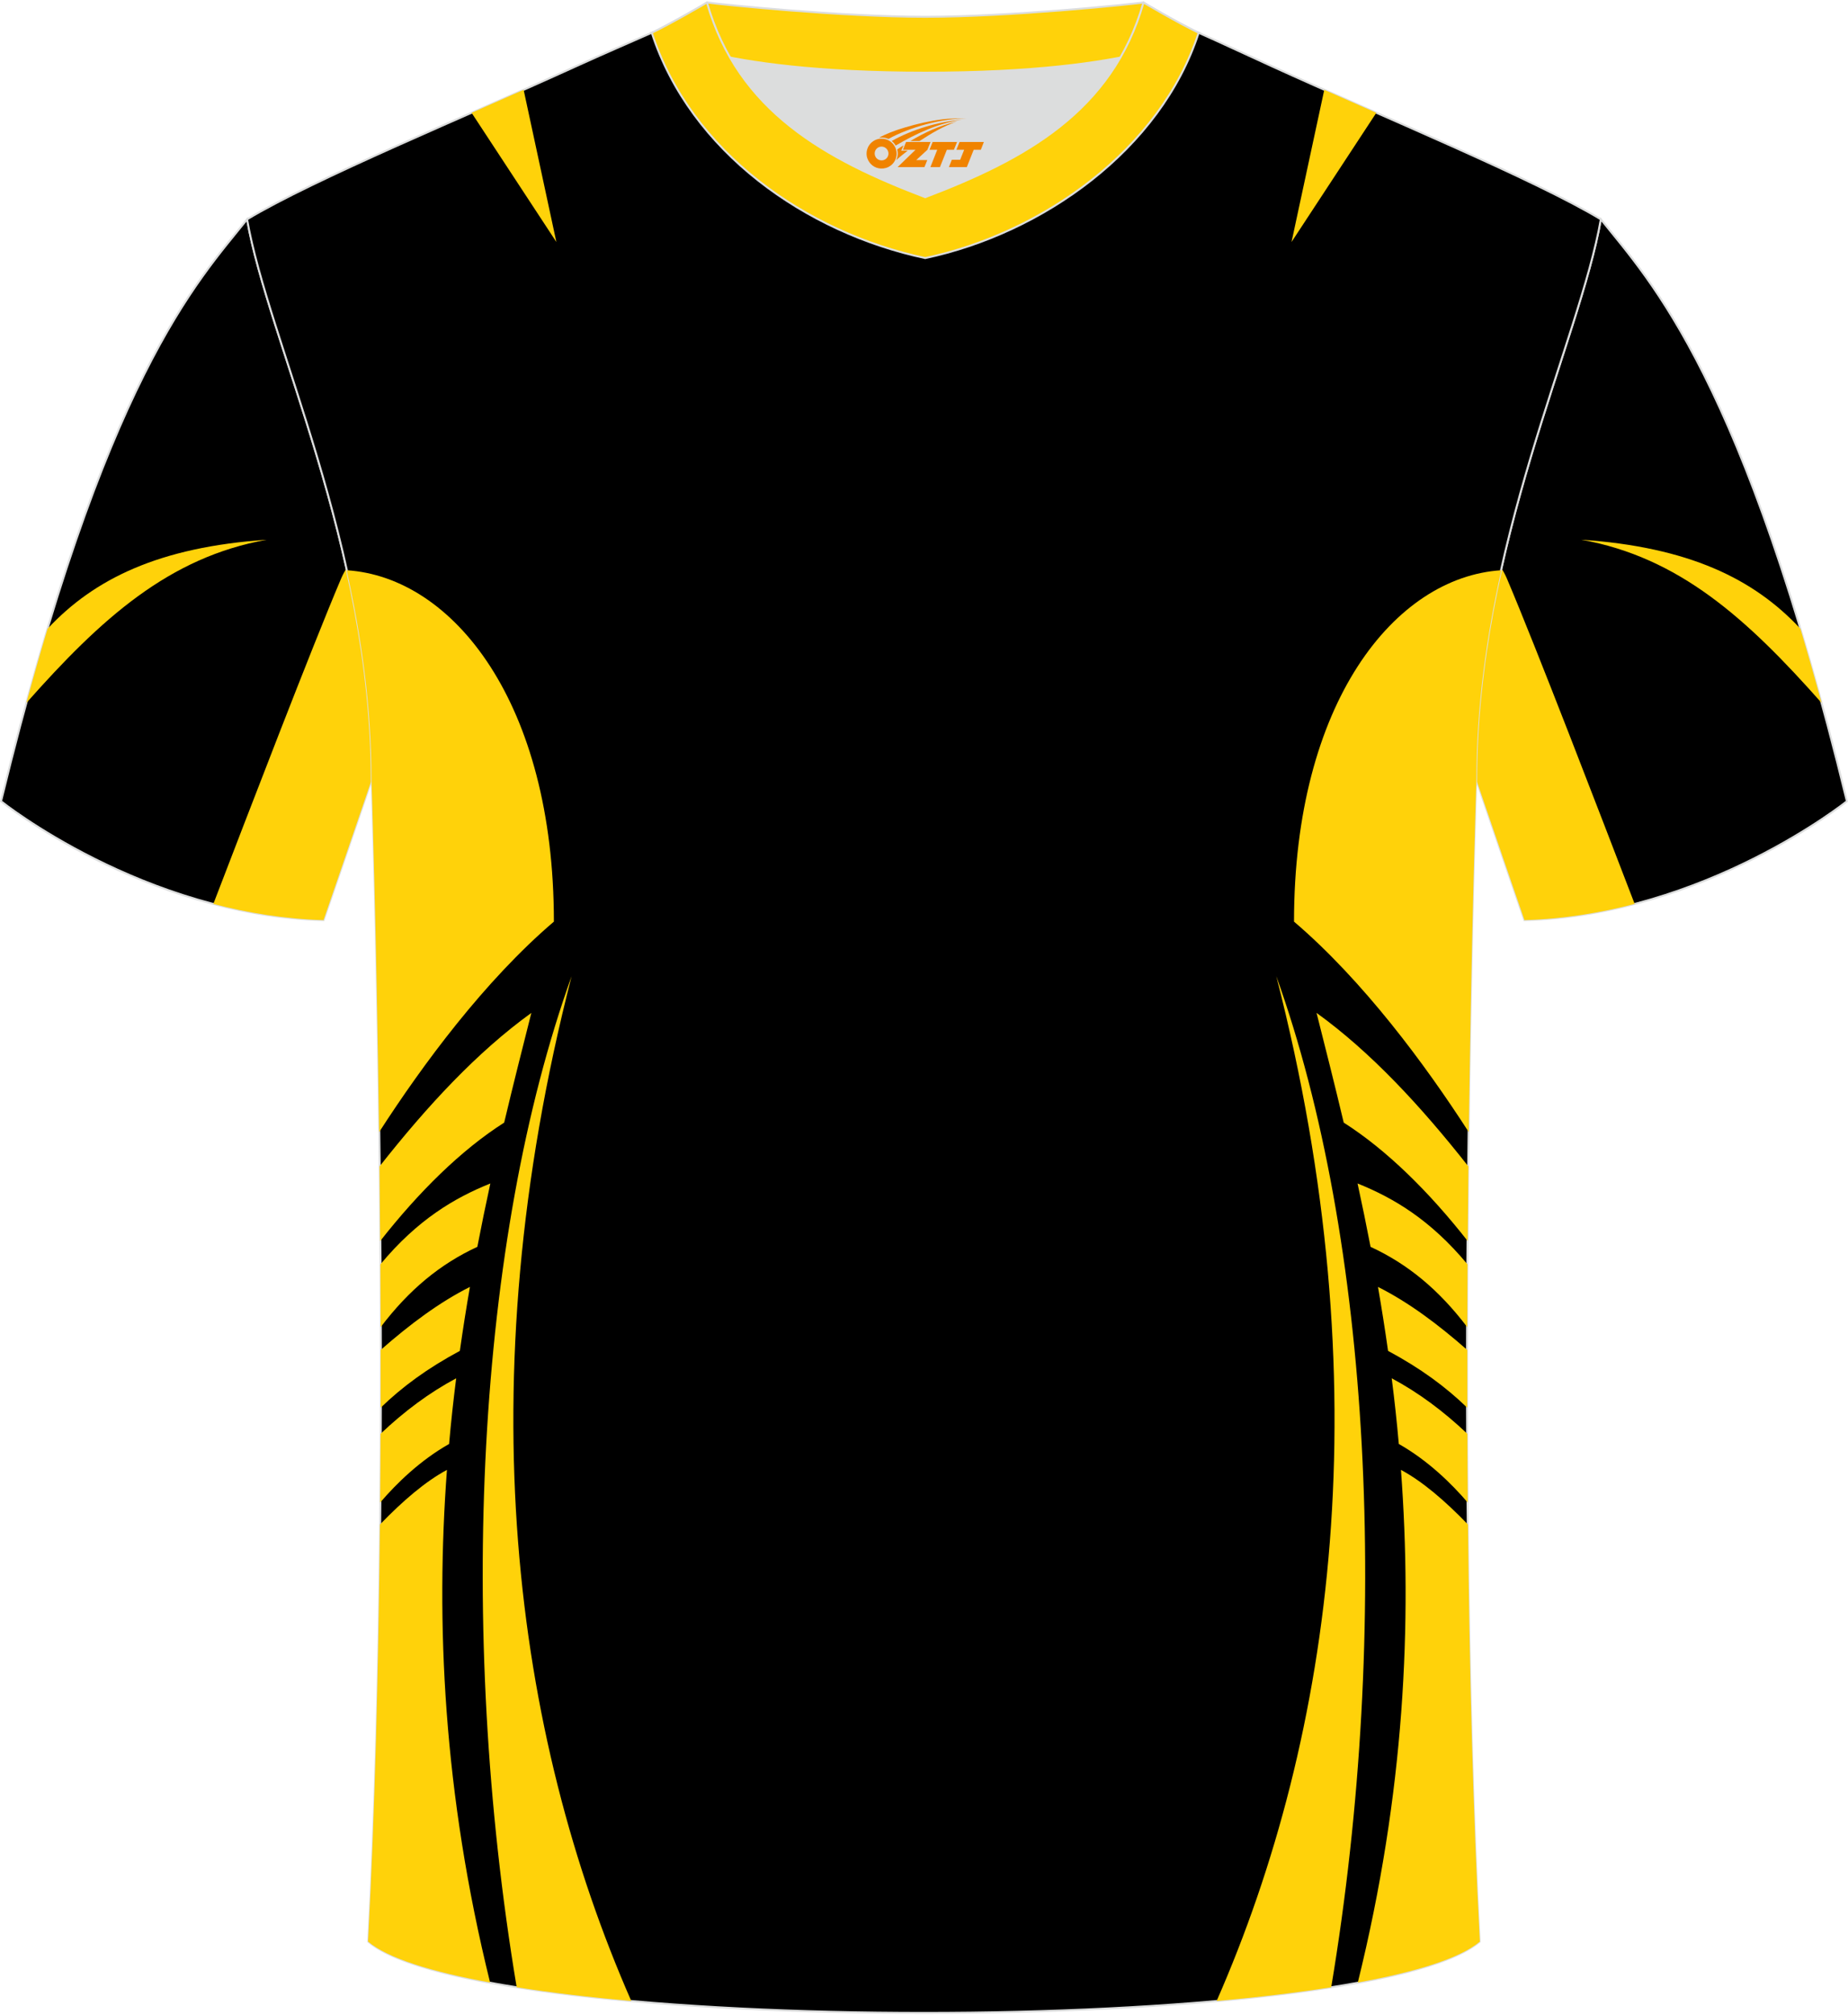
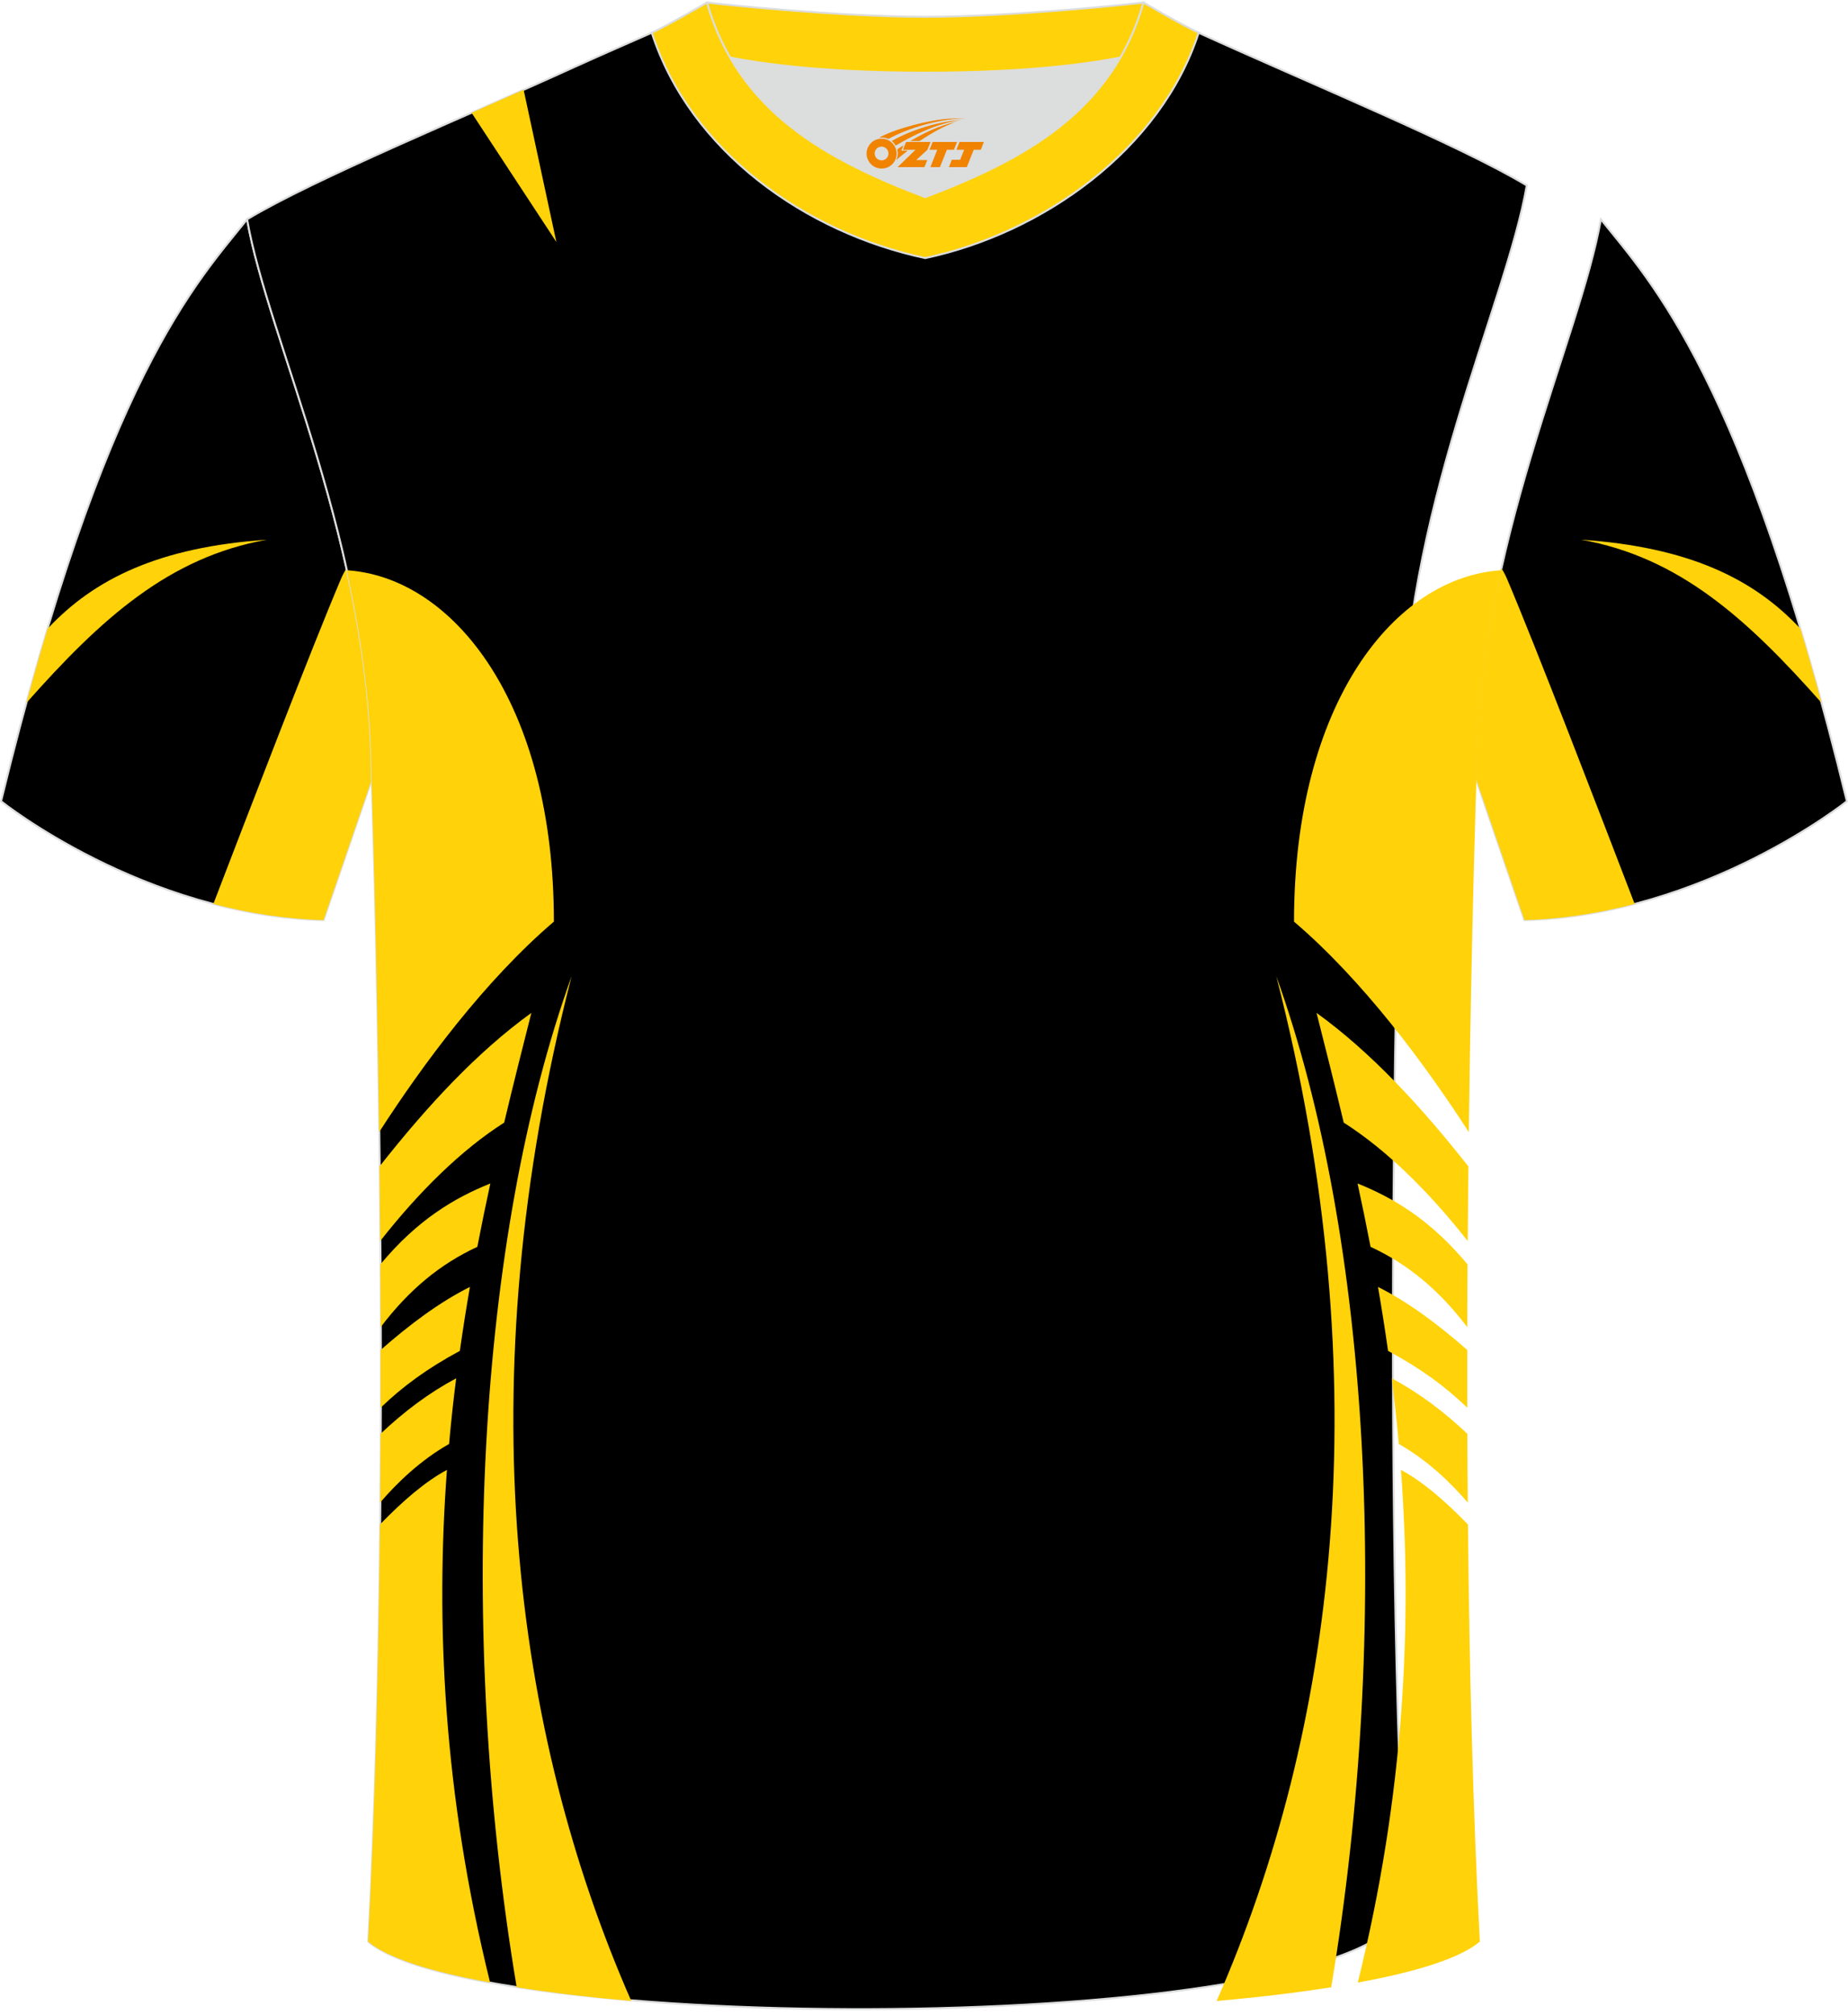
<svg xmlns="http://www.w3.org/2000/svg" version="1.1" id="图层_1" x="0px" y="0px" width="378px" height="412px" viewBox="0 0 378.12 411.71" enable-background="new 0 0 378.12 411.71" xml:space="preserve">
  <g>
    <path fill-rule="evenodd" clip-rule="evenodd" stroke="#DCDDDD" stroke-width="0.4" stroke-miterlimit="22.926" d="   M327.55,44.65c10.2,12.76,29.25,32.31,50.34,119.03c0,0-29.08,23.29-65.98,24.31c0,0-7.14-20.75-9.86-28.74   C302.05,111.64,323.28,69.32,327.55,44.65z" />
    <path fill-rule="evenodd" clip-rule="evenodd" fill="#FFD20A" d="M307.22,116.05c0.42,0.65,0.79,1.34,1.11,2.09   c6.14,14.45,19,47.98,26.14,66.54c-7.01,1.83-14.6,3.09-22.55,3.31c0,0-7.14-20.75-9.86-28.74   C302.05,144.19,304.18,129.66,307.22,116.05z" />
    <path fill-rule="evenodd" clip-rule="evenodd" stroke="#DCDDDD" stroke-width="0.4" stroke-miterlimit="22.926" d="   M50.56,44.65C40.36,57.41,21.31,76.96,0.22,163.68c0,0,29.08,23.29,65.98,24.31c0,0,7.14-20.75,9.86-28.74   C76.06,111.64,54.83,69.32,50.56,44.65z" />
    <path fill-rule="evenodd" clip-rule="evenodd" fill="#FFD20A" d="M70.9,116.05c-0.42,0.65-0.79,1.34-1.11,2.09   c-6.14,14.45-19,47.98-26.14,66.54c7.01,1.83,14.6,3.09,22.55,3.31c0,0,7.14-20.75,9.86-28.74   C76.06,144.19,73.94,129.66,70.9,116.05z" />
    <path fill-rule="evenodd" clip-rule="evenodd" fill="#FFD20A" d="M5.39,143.58c15.34-17.32,29.21-29.82,49.19-33.39   c-21.94,1.49-35.29,7.96-44.85,18.21C8.3,133.16,6.85,138.22,5.39,143.58z" />
-     <path fill-rule="evenodd" clip-rule="evenodd" stroke="#DCDDDD" stroke-width="0.4" stroke-miterlimit="22.926" d="   M75.36,396.93c5.36-101,0.7-237.68,0.7-237.68c0-47.62-21.24-89.93-25.5-114.6c13.63-8.23,45.28-21.25,67.14-31.23   c5.55-2.52,11.68-5.18,15.66-6.93c17.52-0.32,25.34,1.25,55.54,1.25h0.31c30.2,0,38.53-1.57,56.04-1.25   c3.98,1.76,9.6,4.41,15.15,6.93c21.87,9.98,53.51,23,67.14,31.23c-4.27,24.67-25.5,66.98-25.5,114.6c0,0-4.66,136.67,0.7,237.68   C279.68,416.37,98.43,416.37,75.36,396.93z" />
+     <path fill-rule="evenodd" clip-rule="evenodd" stroke="#DCDDDD" stroke-width="0.4" stroke-miterlimit="22.926" d="   M75.36,396.93c5.36-101,0.7-237.68,0.7-237.68c0-47.62-21.24-89.93-25.5-114.6c13.63-8.23,45.28-21.25,67.14-31.23   c5.55-2.52,11.68-5.18,15.66-6.93c17.52-0.32,25.34,1.25,55.54,1.25h0.31c30.2,0,38.53-1.57,56.04-1.25   c21.87,9.98,53.51,23,67.14,31.23c-4.27,24.67-25.5,66.98-25.5,114.6c0,0-4.66,136.67,0.7,237.68   C279.68,416.37,98.43,416.37,75.36,396.93z" />
    <path fill-rule="evenodd" clip-rule="evenodd" fill="#FFD20A" d="M116.96,199.46c-19.32,53.71-23.56,133.06-11.24,206.81   c7.05,1.11,14.95,2.05,23.45,2.81C105.18,354.47,95.45,283.09,116.96,199.46z" />
    <path fill-rule="evenodd" clip-rule="evenodd" fill="#FFD20A" d="M107.14,18.16l6.7,31.13L96.49,22.86   C100.1,21.27,103.68,19.7,107.14,18.16z" />
    <path fill-rule="evenodd" clip-rule="evenodd" fill="#FFD20A" d="M261.14,199.46c19.32,53.71,23.56,133.06,11.24,206.81   c-7.05,1.11-14.95,2.05-23.45,2.81C272.92,354.47,282.65,283.09,261.14,199.46z" />
-     <path fill-rule="evenodd" clip-rule="evenodd" fill="#FFD20A" d="M270.96,18.16l-6.7,31.13l17.35-26.43   C278,21.27,274.43,19.7,270.96,18.16z" />
    <path fill-rule="evenodd" clip-rule="evenodd" fill="#DCDDDD" d="M149.39,11.57c8.45,14.62,23.39,22.27,39.92,28.55   c16.55-6.29,31.48-13.92,39.92-28.56c-8.65,1.66-21.45,3.09-39.92,3.09C170.84,14.66,158.04,13.23,149.39,11.57z" />
    <path fill-rule="evenodd" clip-rule="evenodd" fill="#FFD20A" stroke="#DCDDDD" stroke-width="0.4" stroke-miterlimit="22.926" d="   M189.31,3.23c-17.29,0-41.78-2.53-44.66-2.93c0,0-5.53,4.46-11.29,6.19c0,0,11.78,8.17,55.95,8.17s55.95-8.17,55.95-8.17   c-5.76-1.72-11.29-6.19-11.29-6.19C231.08,0.7,206.59,3.23,189.31,3.23z" />
    <path fill-rule="evenodd" clip-rule="evenodd" fill="#FFD20A" stroke="#DCDDDD" stroke-width="0.4" stroke-miterlimit="22.926" d="   M189.31,52.58c23.96-5.08,48.15-22.11,55.95-46.09c-4.43-2.13-11.29-6.19-11.29-6.19c-6.4,22.33-24.3,32.08-44.66,39.82   c-20.33-7.73-38.27-17.52-44.66-39.82c0,0-6.86,4.05-11.29,6.19C141.27,30.84,164.96,47.42,189.31,52.58z" />
    <path fill-rule="evenodd" clip-rule="evenodd" fill="#FFD20A" d="M372.72,143.57c-15.34-17.32-29.21-29.82-49.19-33.39   c21.94,1.49,35.29,7.96,44.85,18.21C369.81,133.16,371.26,138.21,372.72,143.57z" />
    <path fill-rule="evenodd" clip-rule="evenodd" fill="#FFD20A" d="M100.28,405.3c-9.6-38.84-11.15-73.73-8.83-104.86   c-4.39,2.36-8.99,6.29-13.71,11.18c-0.28,28.79-1,58.32-2.43,85.31C79.32,400.31,88.22,403.1,100.28,405.3L100.28,405.3   L100.28,405.3z M77.78,307.13c0.04-4.72,0.07-9.41,0.08-14.06c4.84-4.59,9.98-8.43,15.48-11.36c-0.56,4.39-1.05,8.87-1.45,13.43   C85.94,298.51,81.11,303.24,77.78,307.13L77.78,307.13L77.78,307.13z M77.88,287.73c4.42-4.27,9.52-8.04,16.21-11.63   c0.63-4.45,1.32-8.81,2.06-13.08c-6.2,3.1-12.27,7.63-18.27,12.9C77.89,279.82,77.89,283.75,77.88,287.73L77.88,287.73   L77.88,287.73z M77.88,271.25c-0.01-4.34-0.03-8.63-0.05-12.84c7.61-9.17,15.21-13.62,22.5-16.55c-0.92,4.22-1.81,8.55-2.66,12.96   C90.05,258.34,83.69,263.6,77.88,271.25L77.88,271.25L77.88,271.25z M77.79,253.64c7.9-10.07,16.6-18.65,25.37-24.23   c1.86-7.84,3.76-15.32,5.56-22.44C97.59,215,87.4,226.01,77.65,238.38C77.7,243.33,77.75,248.42,77.79,253.64L77.79,253.64   L77.79,253.64z M77.57,231.36c-0.54-42.19-1.56-72.11-1.56-72.11c0-14.92-2.08-29.32-5.08-42.82c21.82,1.38,42.4,27.14,42.4,71.87   C99.19,200.37,86.53,217.46,77.57,231.36z" />
    <path fill-rule="evenodd" clip-rule="evenodd" fill="#FFD20A" d="M277.82,405.3c9.6-38.84,11.15-73.73,8.83-104.86   c4.39,2.36,8.99,6.29,13.71,11.18c0.28,28.79,1,58.32,2.43,85.31C298.78,400.31,289.88,403.1,277.82,405.3L277.82,405.3   L277.82,405.3z M300.32,307.13c-0.04-4.72-0.07-9.41-0.08-14.06c-4.84-4.59-9.98-8.43-15.48-11.36c0.56,4.39,1.05,8.87,1.45,13.43   C292.16,298.51,296.99,303.24,300.32,307.13L300.32,307.13L300.32,307.13z M300.22,287.73c-4.42-4.27-9.52-8.04-16.21-11.63   c-0.63-4.45-1.32-8.81-2.06-13.08c6.2,3.1,12.27,7.63,18.27,12.9C300.21,279.82,300.21,283.75,300.22,287.73L300.22,287.73   L300.22,287.73z M300.22,271.25c0.01-4.34,0.03-8.63,0.05-12.84c-7.61-9.17-15.21-13.62-22.5-16.55c0.92,4.22,1.81,8.55,2.66,12.96   C288.05,258.34,294.41,263.6,300.22,271.25L300.22,271.25L300.22,271.25z M300.31,253.64c-7.9-10.07-16.6-18.65-25.37-24.23   c-1.86-7.84-3.76-15.32-5.56-22.44c11.13,8.03,21.32,19.04,31.07,31.41C300.4,243.33,300.35,248.42,300.31,253.64L300.31,253.64   L300.31,253.64z M300.53,231.36c0.54-42.19,1.56-72.11,1.56-72.11c0-14.92,2.08-29.32,5.08-42.82   c-21.82,1.38-42.4,27.14-42.4,71.87C278.91,200.37,291.57,217.46,300.53,231.36z" />
  </g>
  <g id="图层_x0020_1">
    <path fill="#F08300" d="M177.49,32.23c0.416,1.136,1.472,1.984,2.752,2.032c0.144,0,0.304,0,0.448-0.016h0.016   c0.016,0,0.064,0,0.128-0.016c0.032,0,0.048-0.016,0.08-0.016c0.064-0.016,0.144-0.032,0.224-0.048c0.016,0,0.016,0,0.032,0   c0.192-0.048,0.4-0.112,0.576-0.208c0.192-0.096,0.4-0.224,0.608-0.384c0.672-0.56,1.104-1.408,1.104-2.352   c0-0.224-0.032-0.448-0.08-0.672l0,0C183.33,30.35,183.28,30.18,183.2,30C182.73,28.91,181.65,28.15,180.38,28.15C178.69,28.15,177.31,29.52,177.31,31.22C177.31,31.57,177.37,31.91,177.49,32.23L177.49,32.23L177.49,32.23z M181.79,31.25L181.79,31.25C181.76,32.03,181.1,32.63,180.32,32.59C179.53,32.56,178.94,31.91,178.97,31.12c0.032-0.784,0.688-1.376,1.472-1.344   C181.21,29.81,181.82,30.48,181.79,31.25L181.79,31.25z" />
    <polygon fill="#F08300" points="195.82,28.83 ,195.18,30.42 ,193.74,30.42 ,192.32,33.97 ,190.37,33.97 ,191.77,30.42 ,190.19,30.42    ,190.83,28.83" />
    <path fill="#F08300" d="M197.79,24.1c-1.008-0.096-3.024-0.144-5.056,0.112c-2.416,0.304-5.152,0.912-7.616,1.664   C183.07,26.48,181.2,27.2,179.85,27.97C180.05,27.94,180.24,27.92,180.43,27.92c0.48,0,0.944,0.112,1.36,0.288   C185.89,25.89,193.09,23.84,197.79,24.1L197.79,24.1L197.79,24.1z" />
    <path fill="#F08300" d="M183.26,29.57c4-2.368,8.88-4.672,13.488-5.248c-4.608,0.288-10.224,2-14.288,4.304   C182.78,28.88,183.05,29.2,183.26,29.57C183.26,29.57,183.26,29.57,183.26,29.57z" />
    <polygon fill="#F08300" points="201.31,28.83 ,200.69,30.42 ,199.23,30.42 ,197.82,33.97 ,197.36,33.97 ,195.85,33.97 ,194.16,33.97    ,194.75,32.47 ,196.46,32.47 ,197.28,30.42 ,195.69,30.42 ,196.33,28.83" />
    <polygon fill="#F08300" points="190.4,28.83 ,189.76,30.42 ,187.47,32.53 ,189.73,32.53 ,189.15,33.97 ,183.66,33.97 ,187.33,30.42    ,184.75,30.42 ,185.39,28.83" />
    <path fill="#F08300" d="M195.68,24.69c-3.376,0.752-6.464,2.192-9.424,3.952h1.888C190.57,27.07,192.91,25.64,195.68,24.69z    M184.88,29.51C184.25,29.89,184.19,29.94,183.58,30.35c0.064,0.256,0.112,0.544,0.112,0.816c0,0.496-0.112,0.976-0.32,1.392   c0.176-0.16,0.32-0.304,0.432-0.4c0.272-0.24,0.768-0.64,1.6-1.296l0.32-0.256H184.4l0,0L184.88,29.51L184.88,29.51L184.88,29.51z" />
  </g>
</svg>